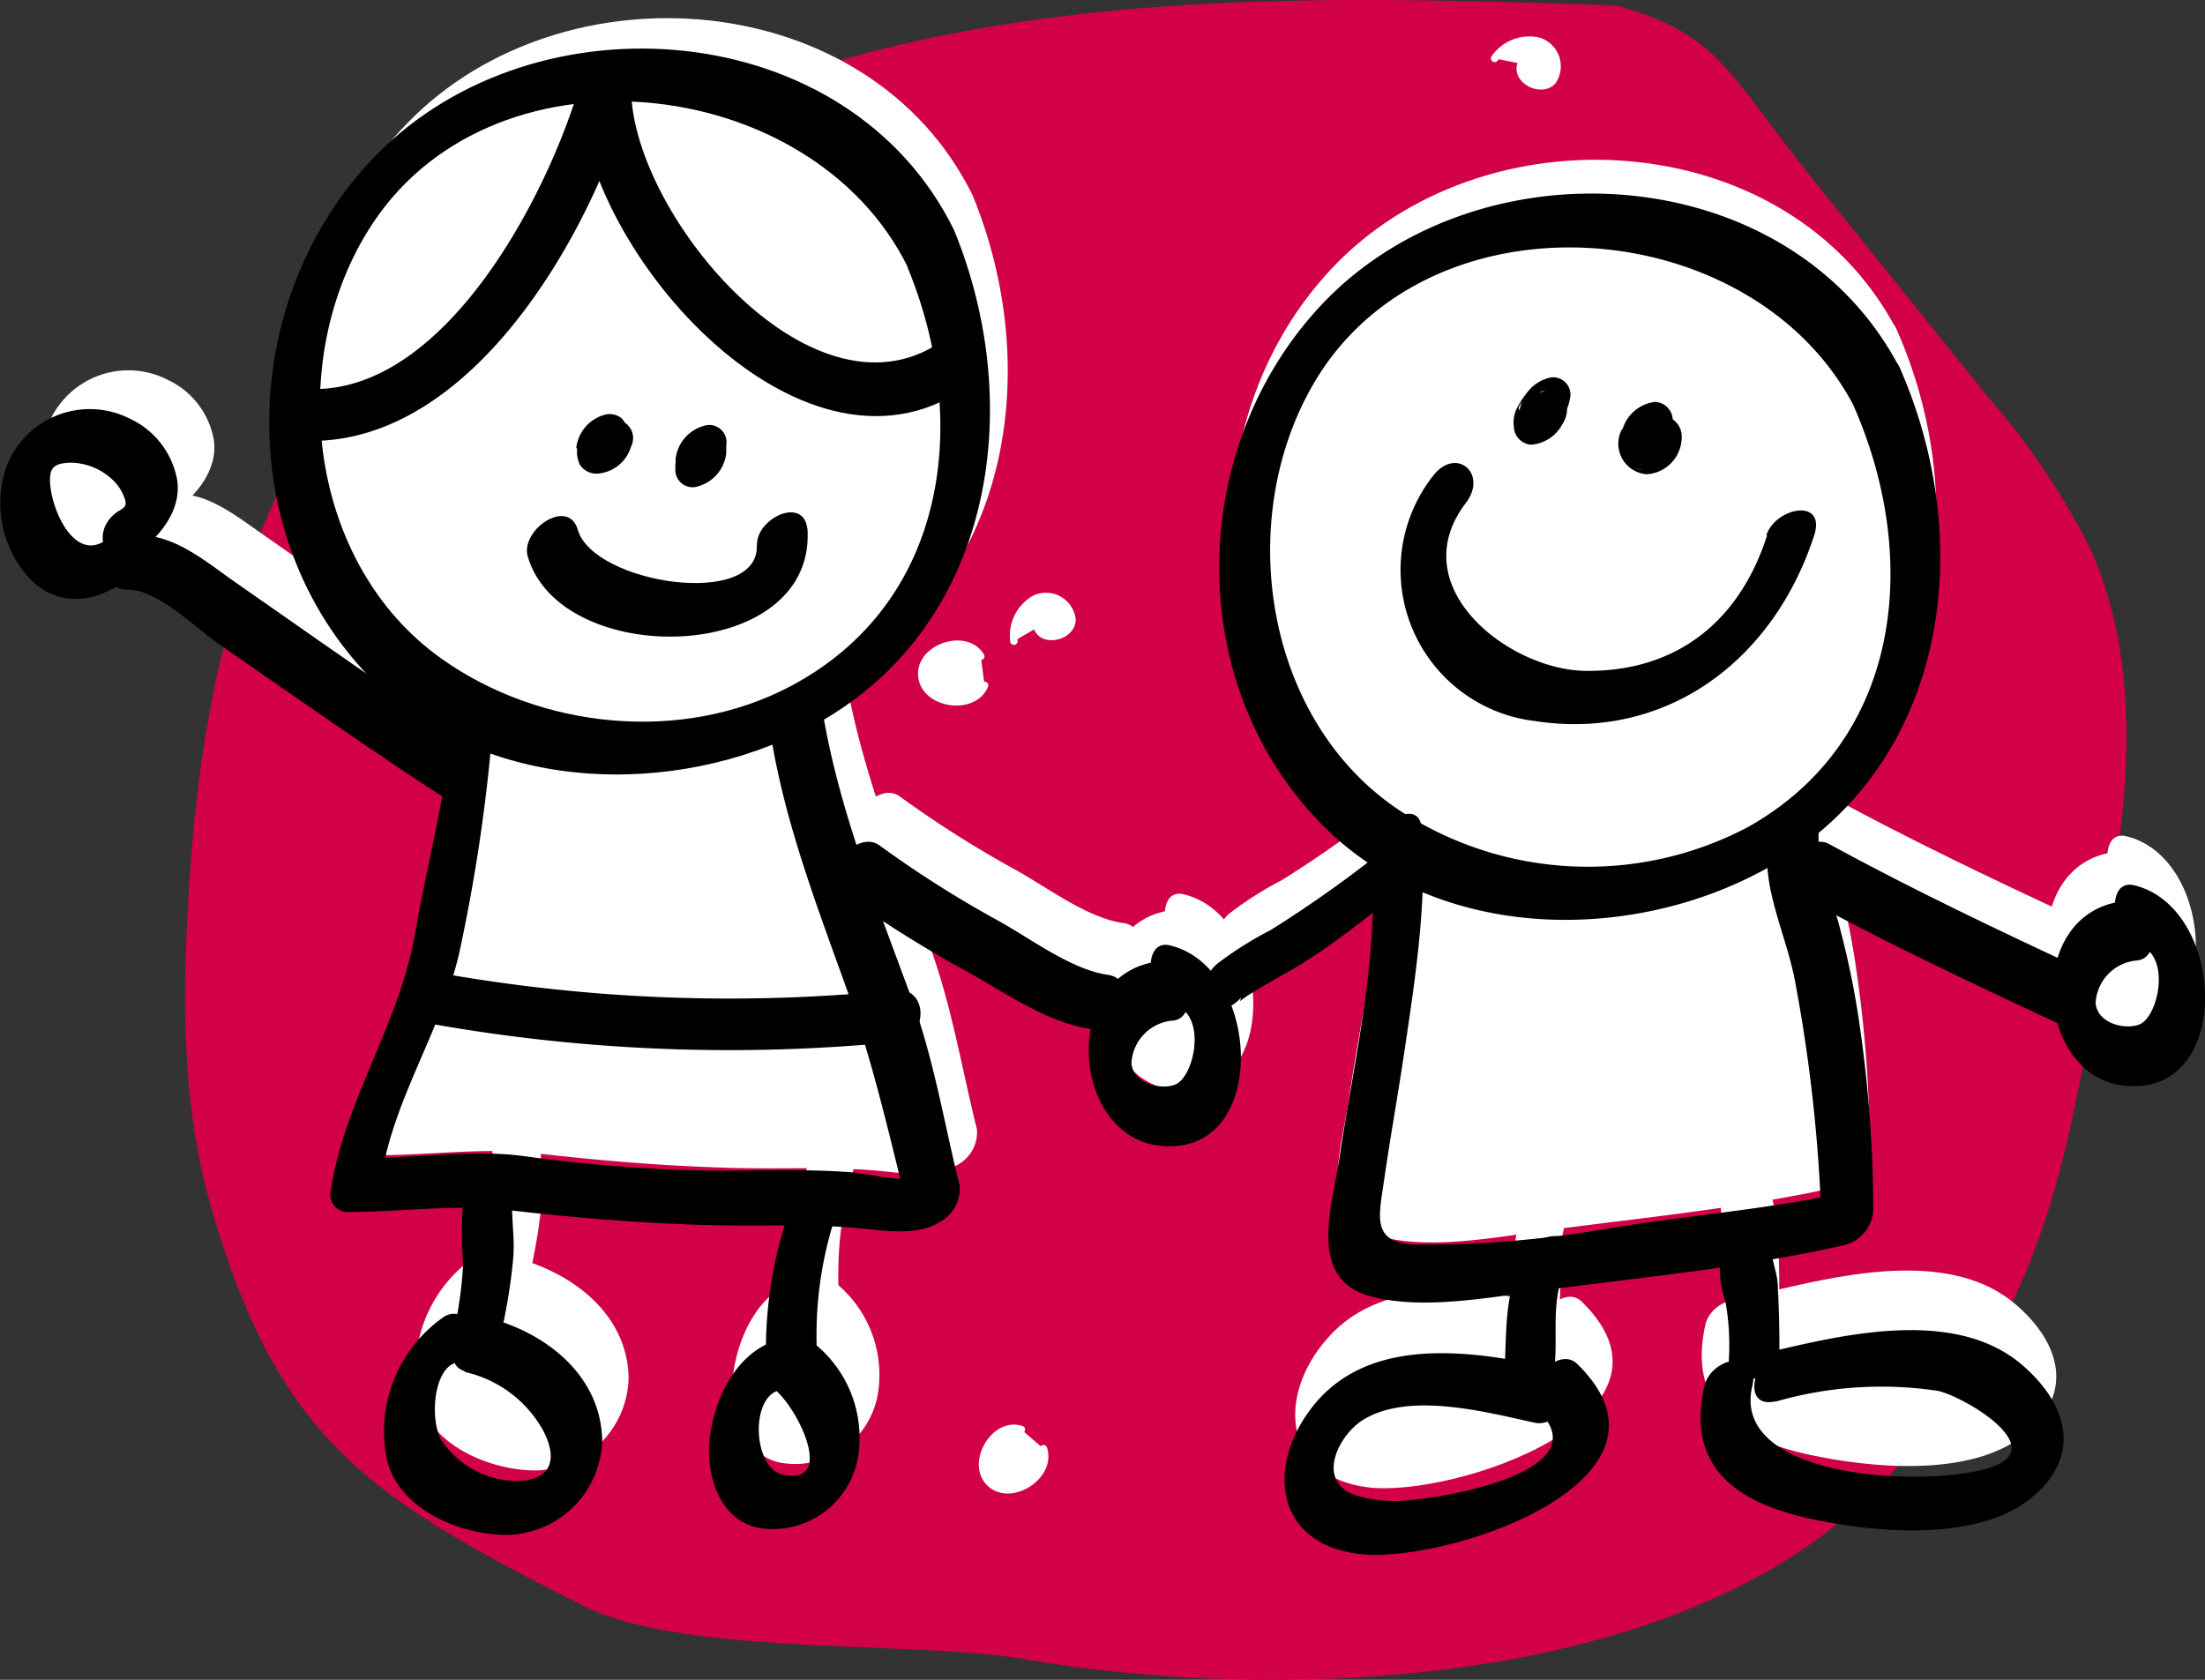
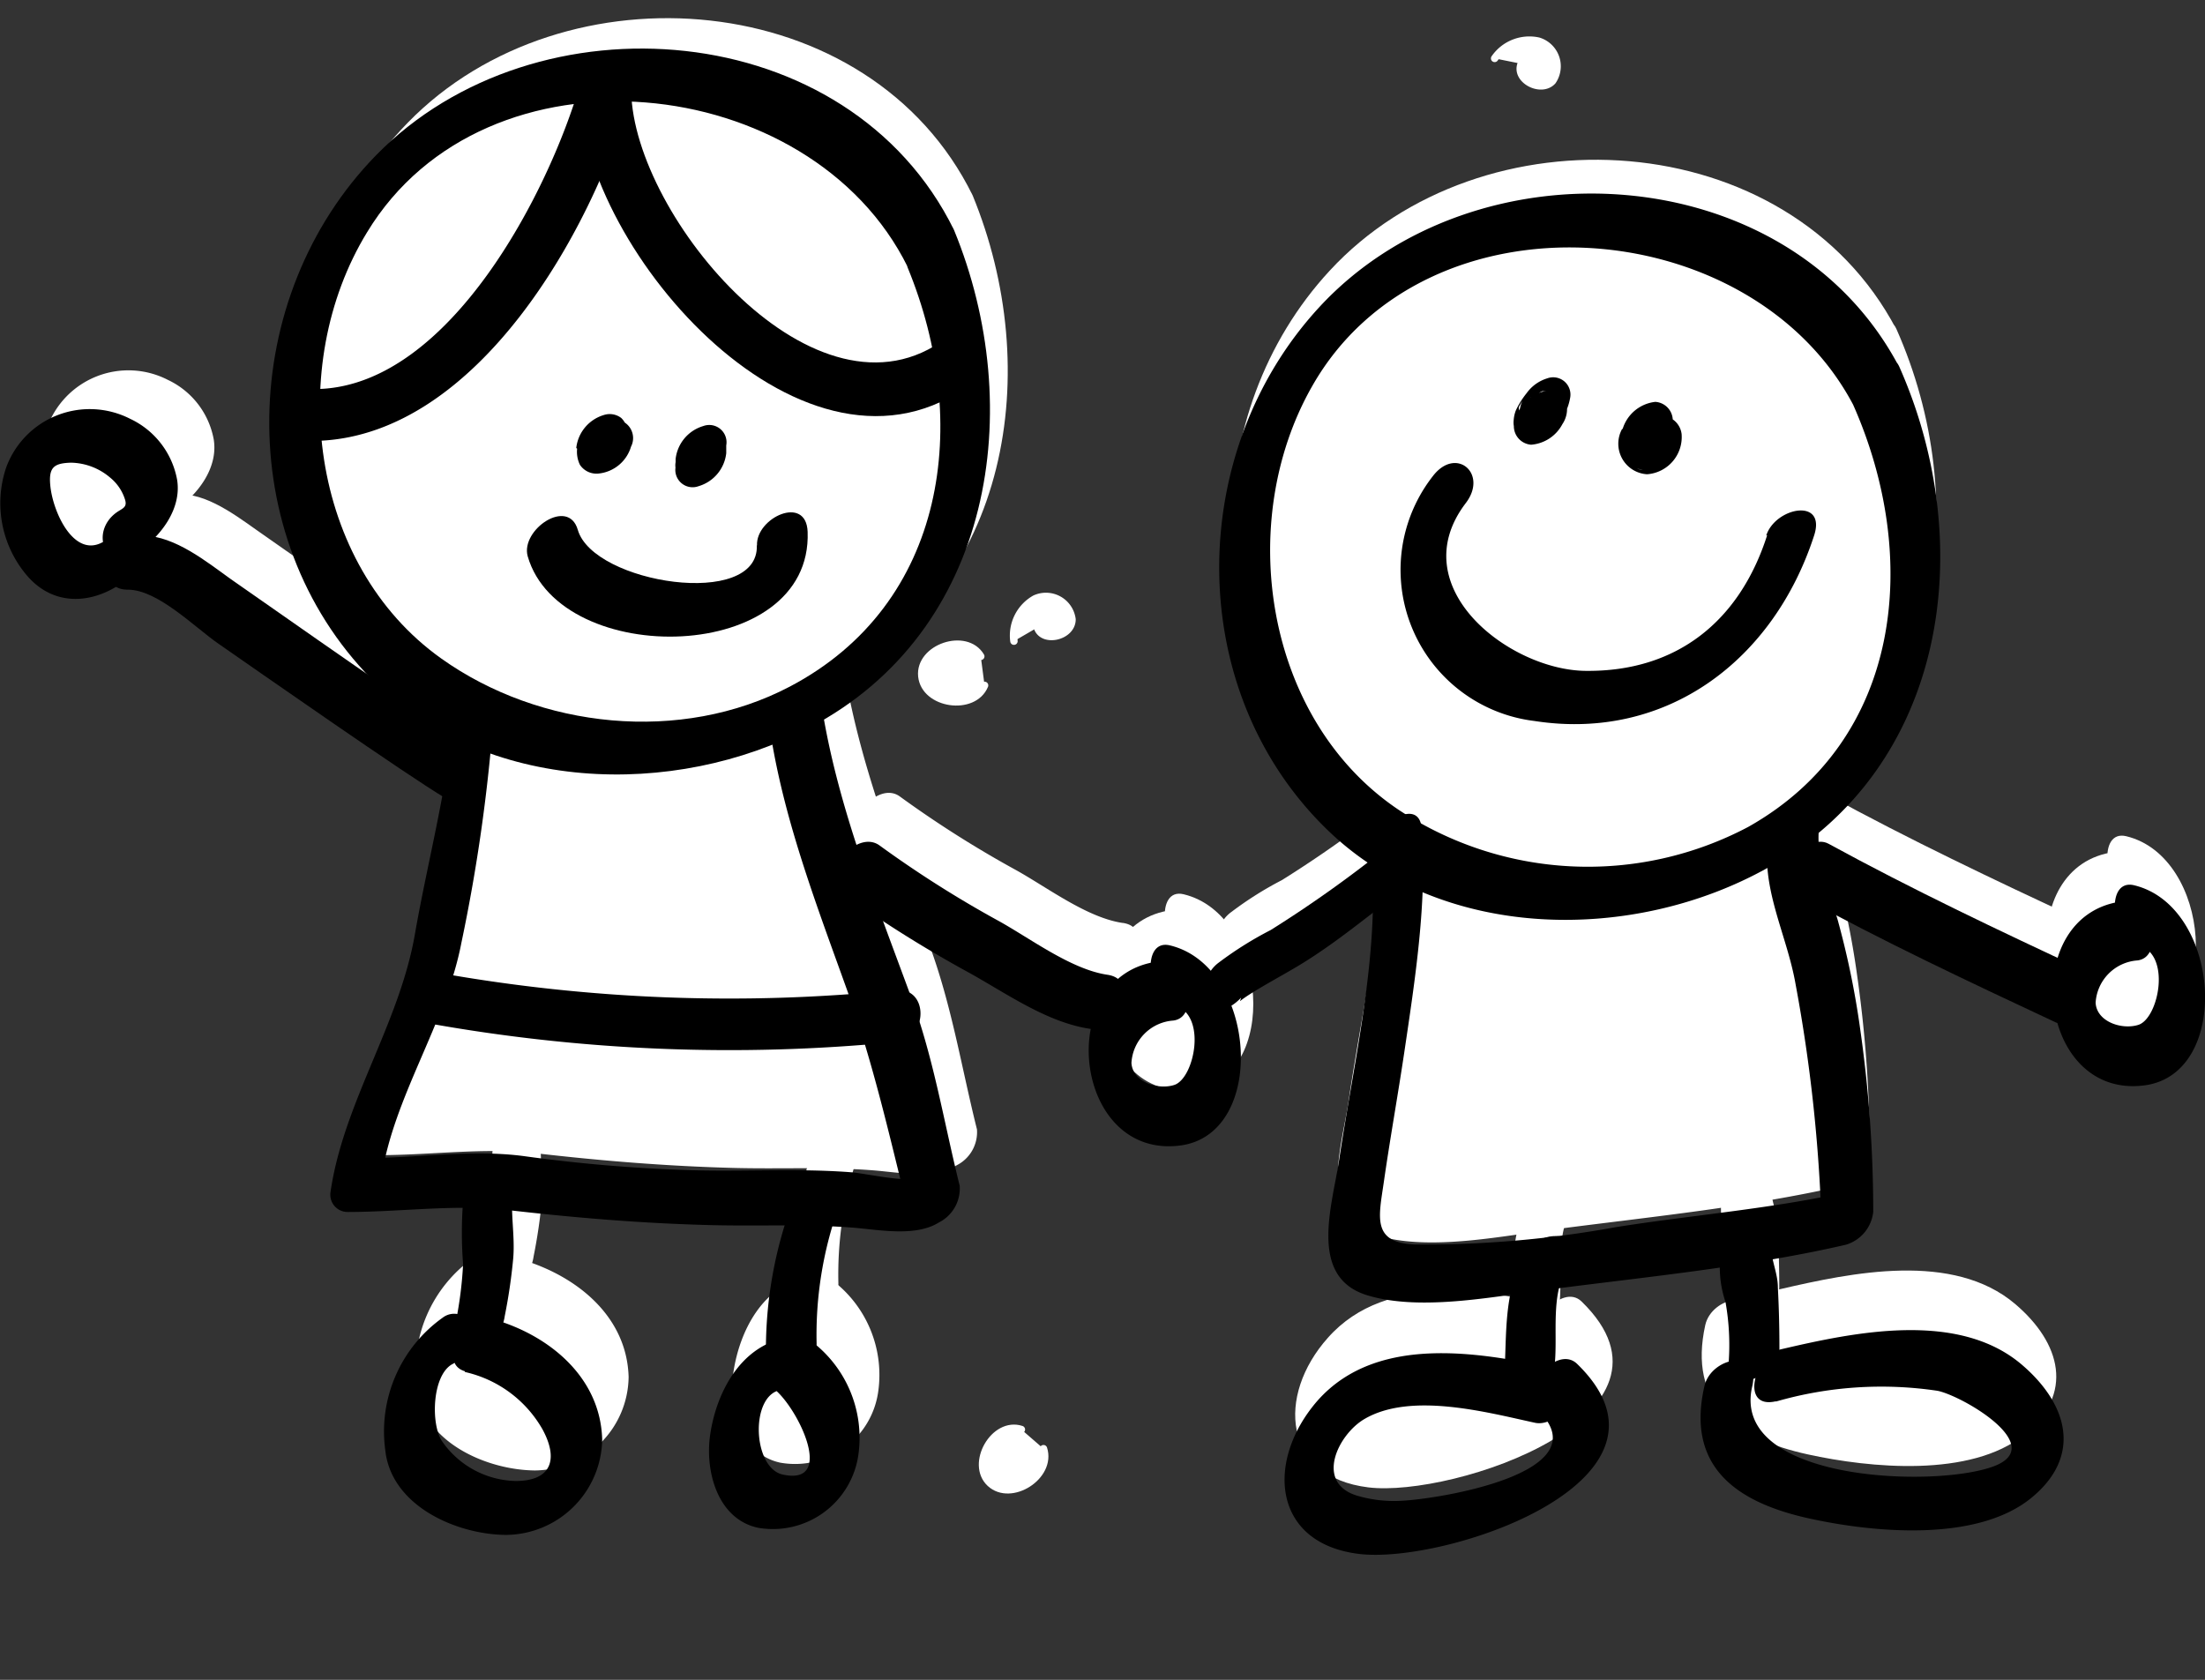
<svg xmlns="http://www.w3.org/2000/svg" id="Layer_1" data-name="Layer 1" viewBox="0 0 127.61 97.23">
  <rect x="0" y="0" width="127.61" height="97.23" fill="#333333" stroke="none" />
  <defs>
    <style>.cls-1{fill:#d10049;}.cls-2,.cls-3{fill:#fff;}.cls-3{stroke:#fff;stroke-linecap:round;stroke-linejoin:round;stroke-width:0.43px;}</style>
  </defs>
  <title>our-impact-icon</title>
-   <path class="cls-1" d="M197.15,351c-14.25-.46-28.72-0.9-42.56,2.55s-27.2,11.37-34,23.91c-4.26,7.88-5.66,17-6.13,25.94-0.31,5.79-.25,11.69,1.38,17.26,3.92,13.37,9,16.64,21.45,22.94,5.92,3,19.24,2,25.78,3.15,15.19,2.59,37.11,1.43,48.33-9.14s12-20.63,14.49-35.83c1.07-6.48,1.37-13.39-1.34-19.38a41.37,41.37,0,0,0-5.83-8.65l-10.19-12.67c-5-6.21-5.34-8.37-11.38-10.07" transform="translate(-103.6 -350.69)" />
  <path class="cls-2" d="M157.27,364.13c0.76,1.55,3.3-.74,2.62-2.13-5.94-12.09-23.64-13.49-32.68-4.22-7.82,8-8.2,21.55-.24,29.63,6.37,6.46,17.08,6.76,24.76,2.73,10.37-5.45,12.3-18.07,8.16-28.14-0.65-1.57-3.21.71-2.62,2.13" transform="translate(-103.6 -350.69)" />
  <path class="cls-2" d="M150.63,417.31a23.86,23.86,0,0,0-1.38,8.43c0,2.13,2.86.79,2.87-.77a21.47,21.47,0,0,1,1.22-7.66,1.05,1.05,0,0,0-.87-1.53,2.17,2.17,0,0,0-1.84,1.52h0Z" transform="translate(-103.6 -350.69)" />
  <path class="cls-2" d="M132.13,416.92a23.1,23.1,0,0,0,0,3.56,22.07,22.07,0,0,1-.51,3.71,1,1,0,0,0,1.3,1.09,2.29,2.29,0,0,0,1.56-1.86,31.52,31.52,0,0,0,.48-3.25c0.12-1.34-.2-2.68,0-4a1,1,0,0,0-1.3-1.09,2.28,2.28,0,0,0-1.56,1.86h0Z" transform="translate(-103.6 -350.69)" />
  <path class="cls-2" d="M131.47,426.17a2.18,2.18,0,0,0,1.18-2.08,1.05,1.05,0,0,0-1.66-.59,7.89,7.89,0,0,0-3.26,7.53c0.35,3.15,4.06,4.75,6.83,4.77a5.48,5.48,0,0,0,5.42-5.41c-0.1-3.52-3-5.82-6.11-6.77-1.48-.45-3.3,2.44-1.64,2.95h0" transform="translate(-103.6 -350.69)" />
  <path class="cls-2" d="M150,427.62c1.52-.32,2.34-3.39.26-3h0c-2.54.53-3.85,3.11-4.21,5.46-0.31,2.05.41,4.78,2.71,5.27a4.86,4.86,0,0,0,5.67-4.15,6.86,6.86,0,0,0-2.68-6.42c-1.37-.9-3.53,1.76-2.21,2.63" transform="translate(-103.6 -350.69)" />
  <path class="cls-2" d="M133.83,389.43c0.14-2.12-2.12-2.06-2.22-.52-0.28,4.26-1.51,8.72-2.24,12.94-0.88,5.07-4,9.51-4.77,14.56a1,1,0,0,0,.94,1.14c3,0,6.09-.45,9.06-0.11,3.83,0.44,7.6.75,11.46,0.85,2.69,0.07,5.39-.07,8.08.14,1.44,0.11,3.51.53,4.82-.29a2.15,2.15,0,0,0,1.18-2.08c-0.9-3.6-1.45-7.12-2.74-10.64-2-5.33-4.14-10.71-5-16.34-0.3-1.89-3.08,0-2.84,1.49C149.53,390.56,133.52,394.11,133.83,389.43Z" transform="translate(-103.6 -350.69)" />
  <path class="cls-2" d="M168.57,404.11c-2.1-.31-4.43-2.11-6.28-3.12a62.61,62.61,0,0,1-6.6-4.19c-1.33-1-3.51,1.7-2.21,2.63a69.5,69.5,0,0,0,7.17,4.51c2.17,1.19,4.46,2.86,6.94,3.22,1.49,0.22,2.9-2.77,1-3.05h0Z" transform="translate(-103.6 -350.69)" />
  <path class="cls-2" d="M133.31,391.49c-2.63-1.52-11.83-8-14.33-9.75-1.36-.93-3.12-2.39-4.84-2.44-1.51,0-2.9,3-1,3.05h0.16c1.51,0,2.9-3,1-3.05h-0.16c-1.51,0-2.9,3-1,3.05,1.7,0,3.8,2.15,5.14,3.06,2,1.36,10.71,7.5,12.8,8.71C132.51,394.94,133.31,391.49,133.31,391.49Z" transform="translate(-103.6 -350.69)" />
  <path class="cls-2" d="M113.08,377.28c0.13,0.43-.14.48-0.47,0.71-1.56,1.1-.65,3.49,1.19,2.19h0c1.26-.89,2.43-2.41,2.17-4.05a4.75,4.75,0,0,0-2.65-3.45,5,5,0,0,0-7,2.77,6.31,6.31,0,0,0,1.17,6.08c1.66,2,4.13,1.59,5.93,0a1.9,1.9,0,0,0,.72-2.16c-0.4-.73-1.4-0.48-1.91,0" transform="translate(-103.6 -350.69)" />
  <path class="cls-2" d="M210.72,371.87c0.81,1.54,3.34-.76,2.62-2.13-6.26-11.89-24-12.9-32.79-3.38-7.59,8.22-7.68,21.75.53,29.62,6.54,6.27,17.26,6.33,24.83,2.08,10.22-5.73,11.88-18.34,7.44-28.33-0.69-1.56-3.25.72-2.62,2.13" transform="translate(-103.6 -350.69)" />
  <path class="cls-2" d="M203.27,419.69a6.11,6.11,0,0,0,.25,2.9,13.83,13.83,0,0,1,.18,3.32c0.06,2.12,2.91.79,2.87-.77q0-1.69-.09-3.37c0-1-.55-1.82-0.34-2.85a1,1,0,0,0-1.3-1.09,2.29,2.29,0,0,0-1.56,1.86h0Z" transform="translate(-103.6 -350.69)" />
  <path class="cls-2" d="M192.13,420c-1.18,2.11-.94,4.45-1.12,6.77a1,1,0,0,0,1.3,1.09,2.23,2.23,0,0,0,1.56-1.86c0.13-1.65-.21-3.72.62-5.21,0.33-.58.44-1.6-0.36-1.87a1.89,1.89,0,0,0-2,1.08h0Z" transform="translate(-103.6 -350.69)" />
  <path class="cls-2" d="M205,427.38c0.5-2.19-2.33-1.66-2.71,0-1,4.52,1.74,6.57,5.93,7.49,3.59,0.79,9.42,1.36,12.52-1.13,2.93-2.37,2.13-5.32-.51-7.57-3.6-3.06-9.48-1.82-13.62-.86-1.51.35-2.32,3.44-.26,3h0" transform="translate(-103.6 -350.69)" />
  <path class="cls-2" d="M192.7,429.4c1.5,0.33,3.3-2.59,1.64-3h0c-4.42-1-10.46-2.15-13.89,1.72-3,3.36-2.59,8.06,2.34,8.66s19.11-4.18,12.34-10.76c-1.15-1.12-3.38,1.49-2.21,2.63" transform="translate(-103.6 -350.69)" />
  <path class="cls-2" d="M186.29,395.74c-0.17-1.88-3,0-2.84,1.49,0.5,5.57-1,11.67-1.8,17.17-0.38,2.63-1.81,6.71,1.54,7.77,3.14,1,7.58,0,10.72-.37,5.4-.7,11-1.26,16.34-2.48a2.18,2.18,0,0,0,1.56-1.86,73.37,73.37,0,0,0-.74-10.37,47.69,47.69,0,0,0-1.28-6.19c-0.59-1.91-1.34-3.64-.93-5.69s-2.57-.7-2.87.77h0" transform="translate(-103.6 -350.69)" />
  <path class="cls-2" d="M223.84,403.87c-4.88-2.28-9.76-4.59-14.49-7.18-1.32-.72-3.2,2.1-1.64,3,4.72,2.59,9.61,4.9,14.49,7.18,1.38,0.65,3.25-2.2,1.64-2.95h0Z" transform="translate(-103.6 -350.69)" />
  <path class="cls-2" d="M184.31,397a69.06,69.06,0,0,1-6.52,4.63,20.21,20.21,0,0,0-2.92,1.84,1.93,1.93,0,0,0-.72,2.16v0c0.58,1.57,3.15-.69,2.62-2.13v0l-0.72,2.16c0.64-.52,2.34-1.42,3.35-2,2.15-1.3,4.05-3,6.08-4.44,1.55-1.12.64-3.51-1.19-2.19h0Z" transform="translate(-103.6 -350.69)" />
  <path class="cls-2" d="M169.92,409.09" transform="translate(-103.6 -350.69)" />
  <path class="cls-2" d="M171.45,403.36h0c-5.93.73-4.86,11.22,1.25,10.4,5-.67,4.31-10.13-0.6-11.31-1.65-.4-1.3,3,0.19,3.37" transform="translate(-103.6 -350.69)" />
  <path class="cls-2" d="M224.44,405.68" transform="translate(-103.6 -350.69)" />
  <path class="cls-2" d="M226,400h0c-5.93.73-4.86,11.22,1.25,10.4,5-.67,4.31-10.13-0.6-11.31-1.65-.4-1.3,3,0.19,3.37" transform="translate(-103.6 -350.69)" />
  <path d="M158.81,364c-6.08-12.38-24.19-13.8-33.45-4.32-8,8.2-8.39,22.06-.24,30.33,6.52,6.61,17.48,6.92,25.34,2.79,10.62-5.58,12.59-18.49,8.35-28.8-0.66-1.61-3.28.72-2.68,2.18,3.68,8.94,2.29,19.46-6.82,24.25-6.3,3.31-14.47,2.44-20.18-1.63-7.63-5.44-9-16.95-4.29-24.66,6.88-11.36,25.69-9.36,31.29,2C156.9,367.78,159.5,365.43,158.81,364Z" transform="translate(-103.6 -350.69)" />
  <path d="M147.4,382.25c0.14,3.71-9.46,2.22-10.36-.89-0.55-1.91-3.33,0-2.9,1.53,1.89,6.54,16.49,6.28,16.2-1.42-0.08-2.17-3-.81-2.93.79h0Z" transform="translate(-103.6 -350.69)" />
  <path d="M137,376.66a1.73,1.73,0,0,0,.16.93,1.15,1.15,0,0,0,1.07.51,2.19,2.19,0,0,0,1.89-1.56,1.08,1.08,0,0,0-.88-1.57H139.1a0.87,0.87,0,0,1,.79.91,1.14,1.14,0,0,0-.34-1,1.1,1.1,0,0,0-1-.17,2.25,2.25,0,0,0-1.6,1.91h0Z" transform="translate(-103.6 -350.69)" />
  <path d="M145.63,376.92v-0.45a1,1,0,0,0-1.33-1.12,2.25,2.25,0,0,0-1.6,1.91v0.18a1,1,0,0,0,1.33,1.12,2.25,2.25,0,0,0,1.6-1.91v-0.18a1,1,0,0,0-1.33-1.12,2.25,2.25,0,0,0-1.6,1.91v0.45a1,1,0,0,0,1.33,1.12,2.25,2.25,0,0,0,1.6-1.91h0Z" transform="translate(-103.6 -350.69)" />
  <path d="M149.34,420.62a24.42,24.42,0,0,0-1.41,8.63c0,2.17,2.92.81,2.93-.79a22,22,0,0,1,1.25-7.84,1.08,1.08,0,0,0-.89-1.57,2.22,2.22,0,0,0-1.89,1.56h0Z" transform="translate(-103.6 -350.69)" />
  <path d="M130.4,420.22a23.64,23.64,0,0,0,0,3.64,22.59,22.59,0,0,1-.52,3.8,1,1,0,0,0,1.33,1.12,2.35,2.35,0,0,0,1.6-1.91,32.26,32.26,0,0,0,.49-3.33c0.12-1.38-.2-2.74,0-4.1a1,1,0,0,0-1.33-1.12,2.33,2.33,0,0,0-1.6,1.91h0Z" transform="translate(-103.6 -350.69)" />
  <path d="M130.5,430.1a6.9,6.9,0,0,1,4.49,3.31c0.94,1.72.55,3-1.55,3a5.32,5.32,0,0,1-4.27-2.32c-0.64-1-.56-3.71.55-4.41a2.23,2.23,0,0,0,1.21-2.13,1.08,1.08,0,0,0-1.7-.6,8.08,8.08,0,0,0-3.33,7.7c0.36,3.23,4.16,4.87,7,4.88a5.61,5.61,0,0,0,5.55-5.54c-0.11-3.6-3.07-6-6.26-6.93-1.51-.46-3.38,2.5-1.68,3h0Z" transform="translate(-103.6 -350.69)" />
  <path d="M149,428.14c-2.59.54-3.95,3.19-4.3,5.59-0.31,2.1.42,4.89,2.78,5.39a5,5,0,0,0,5.8-4.25,7,7,0,0,0-2.75-6.57c-1.4-.92-3.62,1.81-2.26,2.69s3.81,5.73.64,5.05c-1.75-.37-1.91-4.53-0.17-4.89,1.55-.32,2.39-3.47.26-3h0Z" transform="translate(-103.6 -350.69)" />
  <path d="M148.21,393.24c0.82,5.11,2.71,10,4.44,14.83,1.52,4.28,2.44,8.43,3.53,12.79l1.21-2.13c-0.89.56-3.51-.11-4.55-0.19-3.25-.25-6.57,0-9.84-0.14a90.23,90.23,0,0,1-9.05-.79c-3.06-.41-6.19.11-9.28,0.11l1,1.17c0.68-4.69,3.73-8.93,4.63-13.62a99.24,99.24,0,0,0,1.87-13.2c0.14-2.17-2.17-2.11-2.27-.54-0.29,4.36-1.54,8.92-2.29,13.24-0.9,5.19-4.13,9.74-4.88,14.9a1,1,0,0,0,1,1.17c3.08,0,6.23-.46,9.27-0.11,3.92,0.45,7.78.77,11.73,0.87,2.76,0.07,5.52-.07,8.27.15,1.47,0.12,3.59.54,4.93-.3a2.2,2.2,0,0,0,1.21-2.13c-0.92-3.69-1.48-7.29-2.8-10.89-2-5.46-4.24-11-5.16-16.72-0.31-1.93-3.15,0-2.91,1.53h0Z" transform="translate(-103.6 -350.69)" />
  <path d="M167.69,407.11c-2.15-.32-4.53-2.16-6.43-3.19a64.08,64.08,0,0,1-6.75-4.29c-1.36-1-3.59,1.74-2.26,2.69a71.13,71.13,0,0,0,7.34,4.62c2.22,1.22,4.56,2.92,7.1,3.3,1.53,0.23,3-2.84,1-3.13h0Z" transform="translate(-103.6 -350.69)" />
  <path d="M131.6,394.19c-2.69-1.55-12.11-8.23-14.67-10-1.39-1-3.19-2.45-5-2.5-1.54,0-3,3.07-1,3.13h0.17c1.54,0,3-3.07,1-3.13H112c-1.54,0-3,3.07-1,3.13,1.74,0,3.89,2.2,5.26,3.14,2,1.39,11,7.68,13.11,8.92C130.79,397.72,131.6,394.19,131.6,394.19Z" transform="translate(-103.6 -350.69)" />
  <path d="M111.63,382.61c1.29-.91,2.49-2.47,2.22-4.15a4.86,4.86,0,0,0-2.72-3.53,5.15,5.15,0,0,0-7.18,2.84,6.46,6.46,0,0,0,1.2,6.22c1.7,2,4.23,1.63,6.07,0a2,2,0,0,0,.73-2.21c-0.41-.75-1.43-0.49-2,0-1.89,1.65-3.29-1.35-3.44-3-0.1-1.05.22-1.28,1.2-1.31a3.59,3.59,0,0,1,2.26.86,2.66,2.66,0,0,1,.87,1.29c0.13,0.44-.15.49-0.48,0.72-1.6,1.13-.67,3.57,1.22,2.24h0Z" transform="translate(-103.6 -350.69)" />
  <path d="M213.51,371.93c-6.4-12.17-24.57-13.21-33.56-3.46-7.76,8.41-7.86,22.26.54,30.32,6.69,6.42,17.66,6.47,25.41,2.13,10.46-5.87,12.16-18.77,7.62-29-0.71-1.6-3.32.74-2.68,2.18,3.91,8.8,2.9,19.42-6.08,24.46a19.84,19.84,0,0,1-20.22-1c-7.77-5.22-9.47-16.69-5-24.52,6.55-11.53,25.38-10.18,31.32,1.1C211.66,375.68,214.25,373.33,213.51,371.93Z" transform="translate(-103.6 -350.69)" />
  <path d="M205.87,381.67c-1.6,5-5.25,7.89-10.45,7.85-4.41,0-10.7-4.82-7-9.7,1.32-1.71-.55-3.32-1.89-1.58a8.81,8.81,0,0,0,5.87,14.18c7.68,1.19,13.86-3.55,16.19-10.74,0.71-2.2-2.24-1.63-2.77,0h0Z" transform="translate(-103.6 -350.69)" />
  <path d="M197.47,375.53a1.77,1.77,0,0,0,1.45,2.61,2.16,2.16,0,0,0,2-2.33,1.21,1.21,0,0,0-1.23-1.06,2.18,2.18,0,0,0-1.89,1.56,1.08,1.08,0,0,0,.88,1.57,0.68,0.68,0,0,1-.68-0.54l2-2.33c0.17,0,.19,0,0.05,0a0.34,0.34,0,0,1,.24.19,0.29,0.29,0,1,0,0,.07c0,0.08-.1.54,0,0.25a1.08,1.08,0,0,0-.89-1.57,2.23,2.23,0,0,0-1.89,1.56h0Z" transform="translate(-103.6 -350.69)" />
  <path d="M191.5,374.49l0-.24,0.44-.79a4.86,4.86,0,0,0-.62,1,2,2,0,0,0-.12.56,1.22,1.22,0,0,0,.13.69q0.42,0.58,0-.13l0.24-1.17,0,0,0.6-.72,0,0,0.74-.39q-0.21.07,0.3,0a2.22,2.22,0,0,0-1.88,1.56,1.08,1.08,0,0,0,.88,1.57,2.24,2.24,0,0,0,1.81-1.19,1.58,1.58,0,0,0-.19-2l0.34,1,0,0.24-0.44.79a3.2,3.2,0,0,0,.74-1.56,1,1,0,0,0-1.33-1.12,2.29,2.29,0,0,0-1.6,1.91h0Z" transform="translate(-103.6 -350.69)" />
  <path d="M203.21,423.05a6.25,6.25,0,0,0,.25,3,14.16,14.16,0,0,1,.19,3.4c0.06,2.17,3,.81,2.93-0.79q0-1.73-.09-3.45c0-1-.56-1.86-0.35-2.91a1,1,0,0,0-1.33-1.12,2.35,2.35,0,0,0-1.6,1.91h0Z" transform="translate(-103.6 -350.69)" />
  <path d="M191.81,423.37c-1.21,2.15-1,4.56-1.15,6.93a1,1,0,0,0,1.33,1.12,2.28,2.28,0,0,0,1.6-1.91c0.14-1.69-.22-3.81.64-5.34,0.34-.6.45-1.64-0.37-1.92a1.94,1.94,0,0,0-2,1.11h0Z" transform="translate(-103.6 -350.69)" />
  <path d="M206.35,431.82a22,22,0,0,1,9.38-.63c1.41,0.28,6.4,3.16,3.28,4.36-3.36,1.29-15.31.9-14-4.63,0.51-2.24-2.38-1.7-2.77,0-1.06,4.62,1.78,6.72,6.07,7.66,3.68,0.81,9.64,1.39,12.81-1.16,3-2.42,2.18-5.45-.52-7.75-3.69-3.14-9.71-1.87-13.94-.88-1.54.36-2.38,3.52-.26,3h0Z" transform="translate(-103.6 -350.69)" />
  <path d="M194.07,430c-4.53-1-10.71-2.2-14.22,1.76-3,3.44-2.65,8.25,2.39,8.87s19.56-4.27,12.63-11c-1.18-1.14-3.46,1.53-2.26,2.69,3.73,3.62-5.81,5.16-8,5.24a7.52,7.52,0,0,1-2.47-.3c-2.47-.75-1.1-3.55.43-4.44,2.69-1.57,7.06-.39,9.86.22,1.54,0.33,3.38-2.65,1.68-3h0Z" transform="translate(-103.6 -350.69)" />
  <path d="M206,398.8c-0.63,3.12,1,5.87,1.52,8.88a90.8,90.8,0,0,1,1.5,13.88l1.6-1.91c-4.39,1-9.06,1.36-13.52,2.07a61.43,61.43,0,0,1-11.61,1c-2.53-.09-2.09-1.61-1.8-3.64,0.36-2.5.81-5,1.18-7.48,0.62-4.18,1.35-8.84,1-13-0.17-1.92-3,0-2.91,1.53,0.51,5.7-1,11.94-1.84,17.57-0.39,2.69-1.85,6.87,1.57,7.95,3.22,1,7.75,0,11-.38,5.53-.71,11.29-1.28,16.72-2.53a2.23,2.23,0,0,0,1.6-1.91,75.09,75.09,0,0,0-.76-10.61,48.81,48.81,0,0,0-1.31-6.33c-0.61-2-1.37-3.73-1-5.82s-2.63-.72-2.93.79h0Z" transform="translate(-103.6 -350.69)" />
  <path d="M224.26,406.87c-5-2.33-10-4.7-14.83-7.34-1.36-.74-3.27,2.15-1.68,3,4.83,2.65,9.83,5,14.83,7.34,1.42,0.66,3.32-2.25,1.68-3h0Z" transform="translate(-103.6 -350.69)" />
  <path d="M183.81,399.78a70.68,70.68,0,0,1-6.67,4.74,20.68,20.68,0,0,0-3,1.88,2,2,0,0,0-.73,2.21v0c0.59,1.61,3.22-.71,2.68-2.18v0l-0.73,2.21c0.66-.54,2.39-1.45,3.43-2.08,2.2-1.33,4.15-3,6.23-4.54,1.59-1.14.65-3.59-1.22-2.24h0Z" transform="translate(-103.6 -350.69)" />
  <path d="M170.64,406.34c-6.07.75-5,11.48,1.28,10.65,5.07-.68,4.41-10.37-0.61-11.58-1.69-.41-1.34,3.08.19,3.45,2,0.47,1.24,4.26.05,4.63-0.95.3-2.41-.18-2.47-1.28a2.61,2.61,0,0,1,2.42-2.45c1.61-.2.8-3.62-0.86-3.41h0Z" transform="translate(-103.6 -350.69)" />
  <path d="M226.44,402.86c-6.07.75-5,11.48,1.28,10.65,5.07-.68,4.41-10.37-0.61-11.58-1.69-.41-1.34,3.08.19,3.45,2,0.47,1.24,4.26.05,4.63-0.95.3-2.41-.18-2.47-1.28a2.61,2.61,0,0,1,2.42-2.45c1.61-.2.8-3.62-0.86-3.41h0Z" transform="translate(-103.6 -350.69)" />
  <path d="M128.17,409.88A98.57,98.57,0,0,0,155.44,411c1.9-.19,1.92-3.19,0-3A95.73,95.73,0,0,1,129,407c-1.89-.34-2.7,2.55-0.8,2.89h0Z" transform="translate(-103.6 -350.69)" />
  <path class="cls-3" d="M162.71,433.43c-1.58-.52-3,2-1.8,3.11s3.59-.41,3.08-2" transform="translate(-103.6 -350.69)" />
  <path class="cls-3" d="M162.28,387.8a2.44,2.44,0,0,1,1.22-2.45,1.52,1.52,0,0,1,2.14,1.19c0,1-1.69,1.39-2,.47" transform="translate(-103.6 -350.69)" />
  <path class="cls-3" d="M160.36,388.68c-0.85-1.43-3.58-.5-3.41,1.15s3,2.06,3.63.53" transform="translate(-103.6 -350.69)" />
  <path class="cls-3" d="M190.1,354.07a2.44,2.44,0,0,1,2.53-1,1.52,1.52,0,0,1,.82,2.31c-0.65.72-2.19-.07-1.81-1" transform="translate(-103.6 -350.69)" />
  <path d="M122.13,376.2c9.13-.43,15.69-12.13,17.93-19.84a1.5,1.5,0,0,0-2.89-.8c-1.82,6.27-7.5,17.28-15,17.64-1.92.09-1.93,3.09,0,3h0Z" transform="translate(-103.6 -350.69)" />
  <path d="M137.12,356c0.2,9.3,13.22,24.09,22.76,16.84,1.52-1.15,0-3.76-1.51-2.59-7.47,5.67-18.09-7-18.24-14.25,0-1.93-3-1.93-3,0h0Z" transform="translate(-103.6 -350.69)" />
</svg>